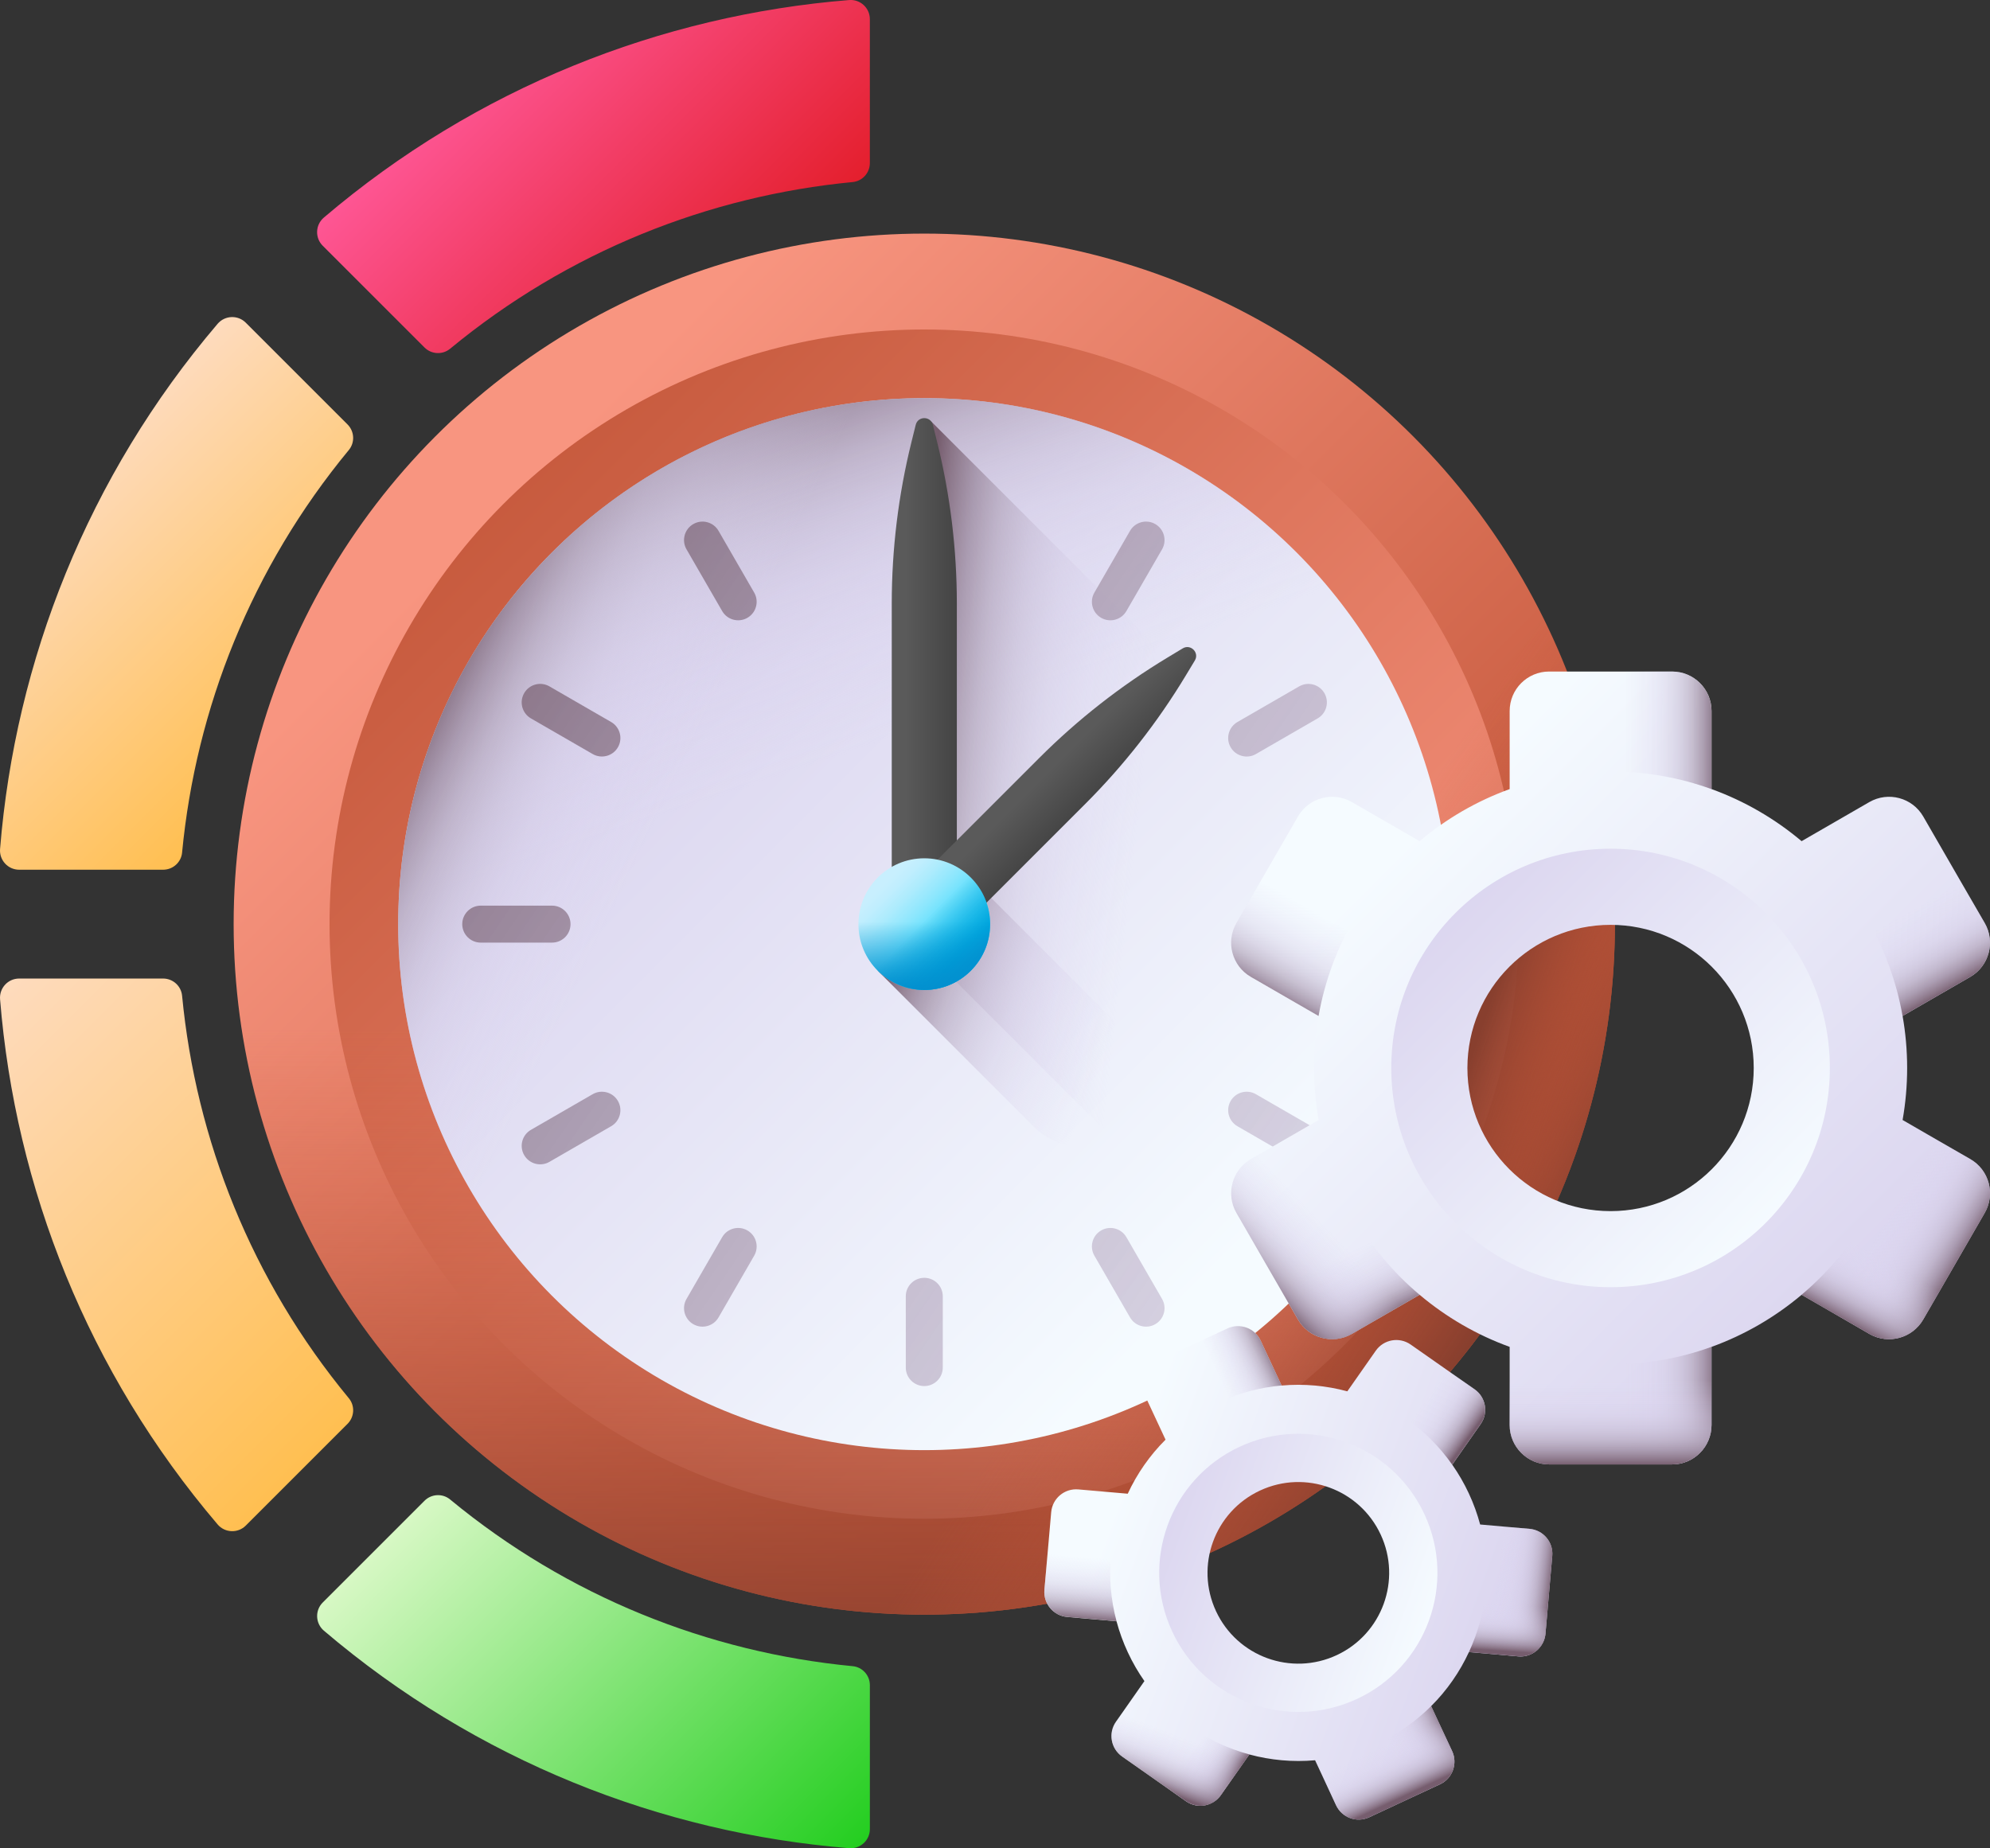
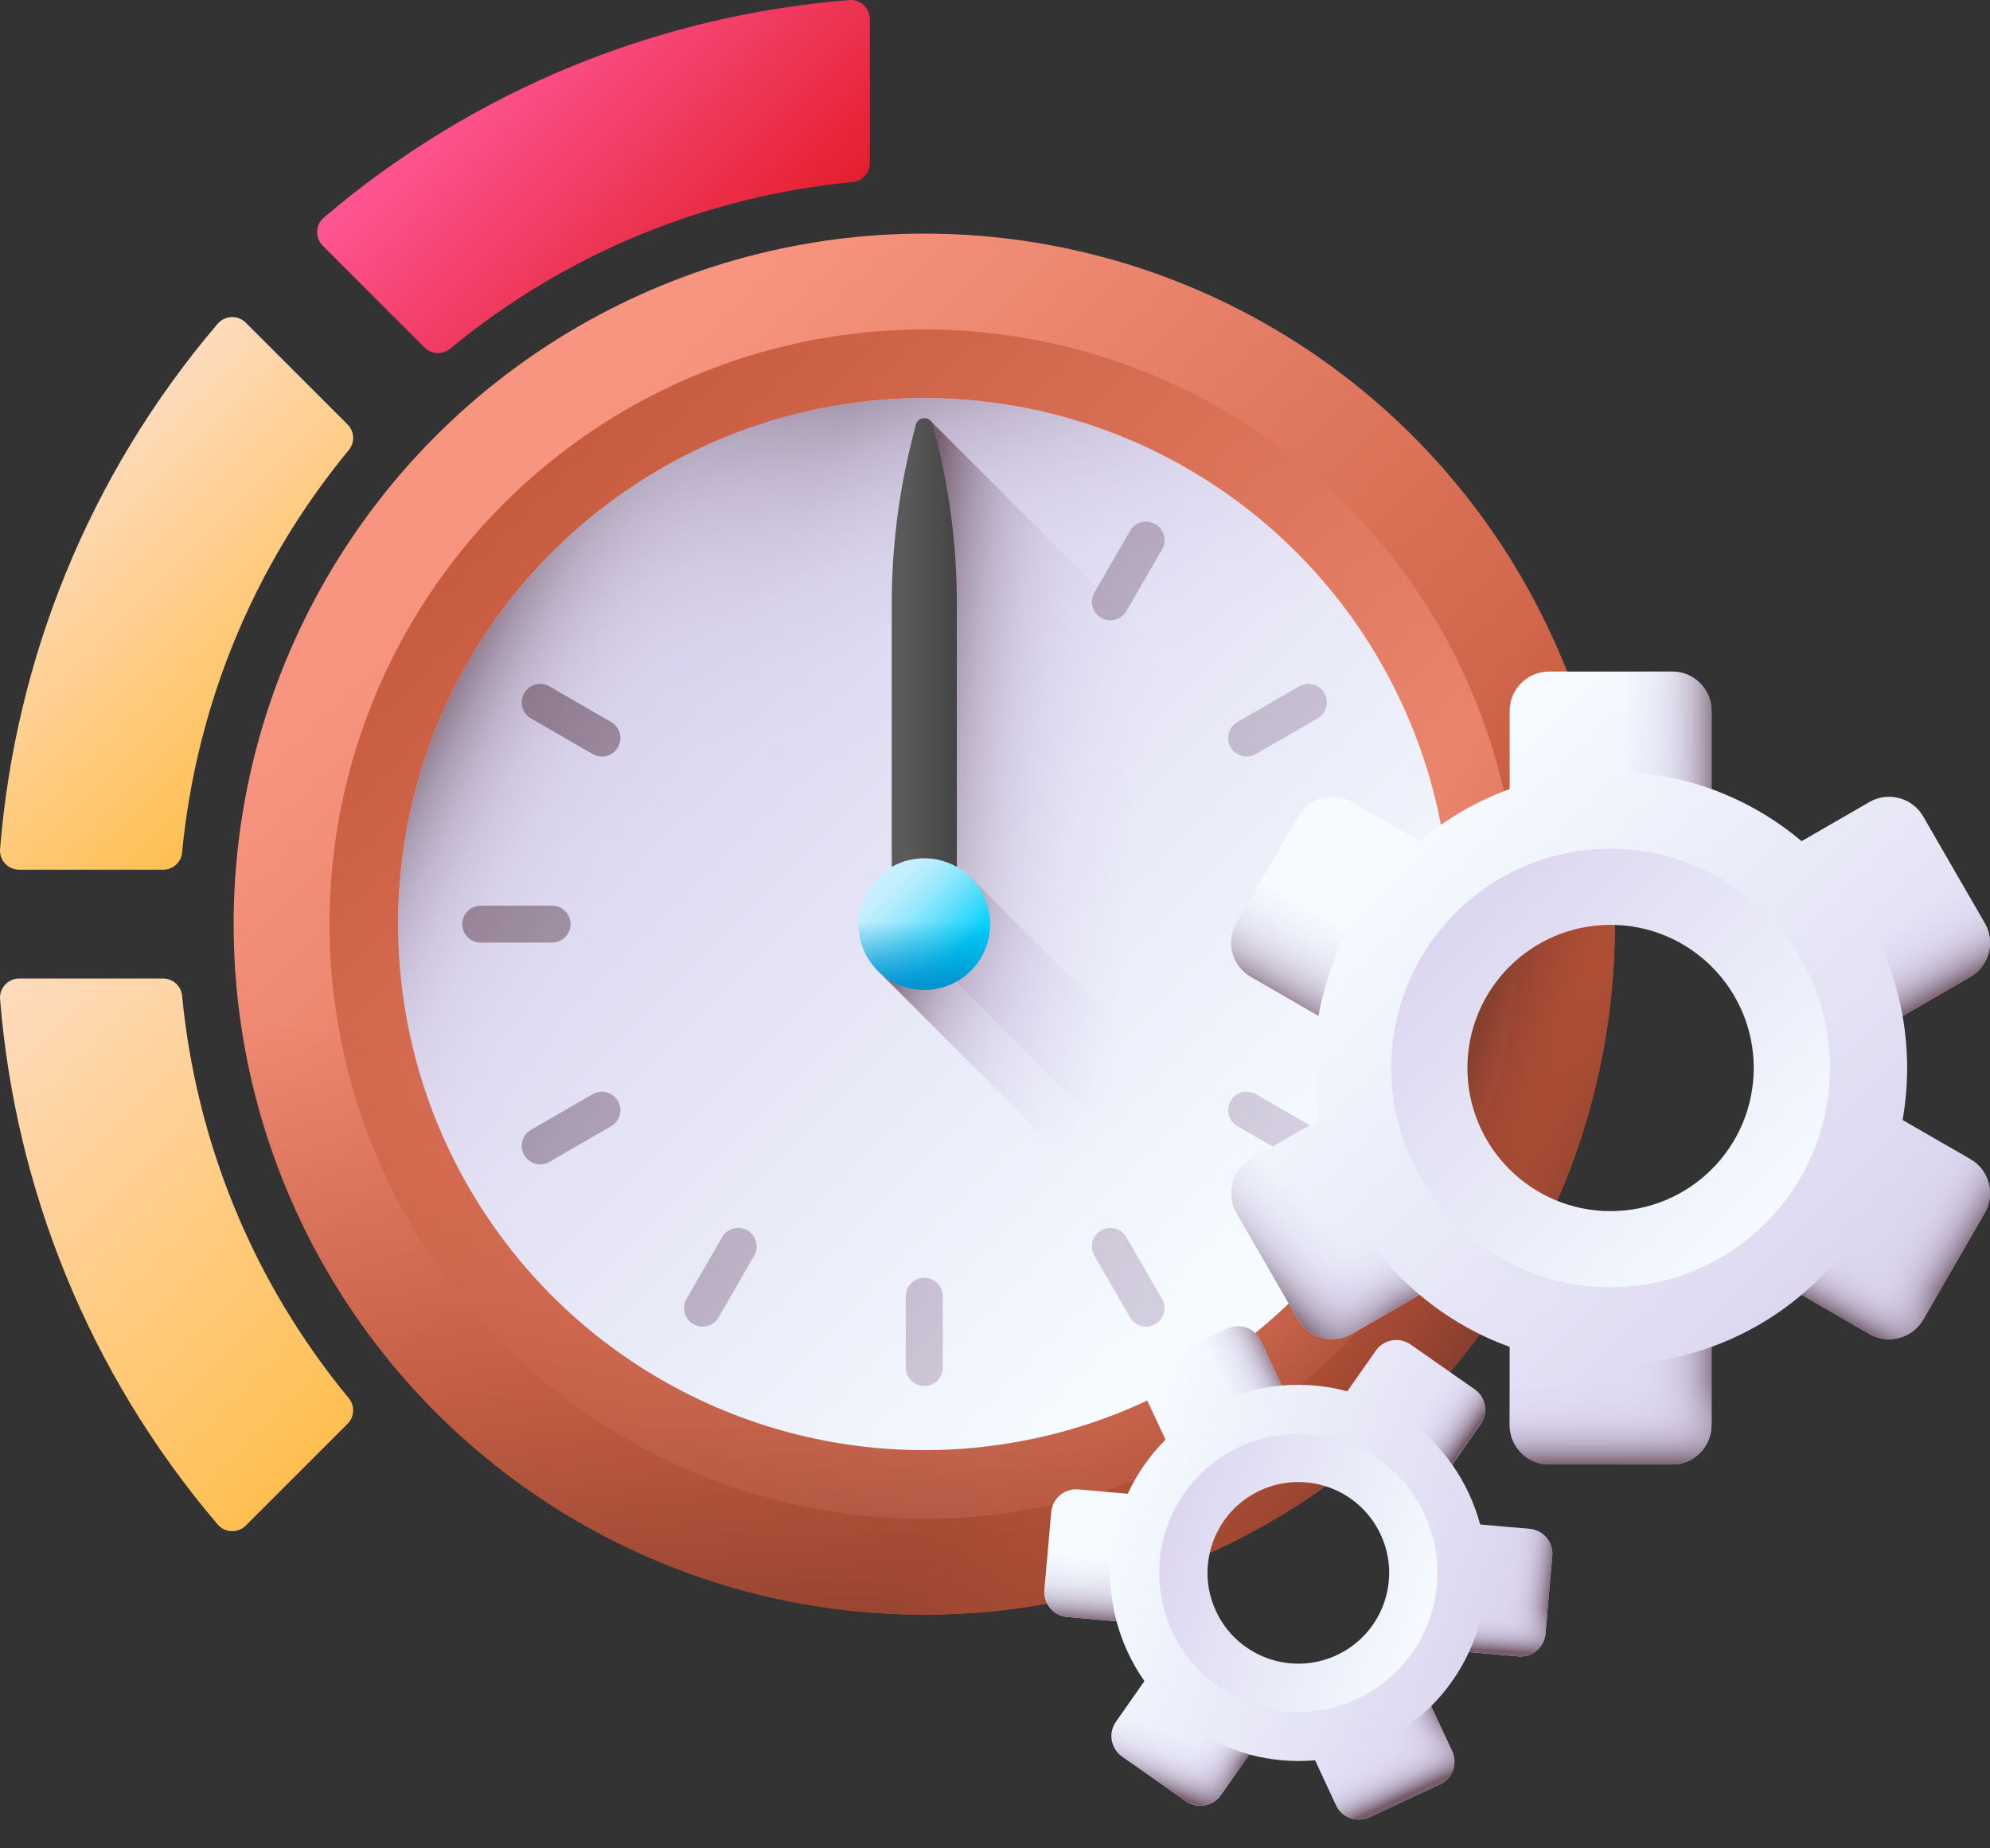
<svg xmlns="http://www.w3.org/2000/svg" xmlns:xlink="http://www.w3.org/1999/xlink" id="uuid-1767f591-a61f-4dc8-a415-f783ff165716" width="86.196" height="80.07" viewBox="0 0 86.196 80.07">
  <rect x="0" y="0" width="86.196" height="80.07" fill="#333333" stroke="none" />
  <defs>
    <linearGradient id="uuid-cf15f3e1-65a0-4f75-b06b-8343a8303908" x1="21.736" y1="895.214" x2="54.746" y2="862.204" gradientTransform="translate(0 916.95) scale(1 -1)" gradientUnits="userSpaceOnUse">
      <stop offset="0" stop-color="#f89580" />
      <stop offset="1" stop-color="#c4573a" />
    </linearGradient>
    <linearGradient id="uuid-8ab30bb5-3722-4b42-a5db-21672bda7889" x1="58.065" y1="858.885" x2="19.26" y2="897.691" xlink:href="#uuid-cf15f3e1-65a0-4f75-b06b-8343a8303908" />
    <linearGradient id="uuid-62c8369a-674a-452f-a651-762f53df3a05" x1="40.035" y1="872.386" x2="40.035" y2="843.797" gradientTransform="translate(0 916.95) scale(1 -1)" gradientUnits="userSpaceOnUse">
      <stop offset="0" stop-color="#c4573a" stop-opacity="0" />
      <stop offset=".235" stop-color="#be5539" stop-opacity=".235" />
      <stop offset=".539" stop-color="#ae4e35" stop-opacity=".539" />
      <stop offset=".879" stop-color="#934330" stop-opacity=".879" />
      <stop offset="1" stop-color="#883f2e" />
    </linearGradient>
    <linearGradient id="uuid-7687bcab-60ee-4209-81ae-37d734421f17" x1="52.532" y1="868.658" x2="64.845" y2="860.522" xlink:href="#uuid-62c8369a-674a-452f-a651-762f53df3a05" />
    <linearGradient id="uuid-80620f2e-4af4-4aa6-899c-6946e04d9dcc" x1="2644.818" y1="2029.974" x2="2669.963" y2="2004.829" gradientTransform="translate(2698.792 -1976) rotate(-180) scale(1 -1)" gradientUnits="userSpaceOnUse">
      <stop offset="0" stop-color="#f5fbff" />
      <stop offset="1" stop-color="#dbd5ef" />
    </linearGradient>
    <linearGradient id="uuid-f14189fa-8840-4d33-a6ac-3427a3f4e370" x1="37.428" y1="884.546" x2="31.929" y2="900.634" gradientTransform="translate(0 916.95) scale(1 -1)" gradientUnits="userSpaceOnUse">
      <stop offset="0" stop-color="#dbd5ef" stop-opacity="0" />
      <stop offset=".259" stop-color="#d9d2ec" stop-opacity=".259" />
      <stop offset=".43" stop-color="#d2cae3" stop-opacity=".43" />
      <stop offset=".575" stop-color="#c6bcd4" stop-opacity=".575" />
      <stop offset=".707" stop-color="#b6a9bf" stop-opacity=".707" />
      <stop offset=".828" stop-color="#a08fa4" stop-opacity=".828" />
      <stop offset=".942" stop-color="#867082" stop-opacity=".942" />
      <stop offset="1" stop-color="#765d6e" />
    </linearGradient>
    <linearGradient id="uuid-554a88a0-6cf3-4983-bb4b-56be9336eb16" x1="28.844" y1="882.288" x2="18.662" y2="887.176" xlink:href="#uuid-f14189fa-8840-4d33-a6ac-3427a3f4e370" />
    <linearGradient id="uuid-3b9f405f-5a93-4af7-aee9-fb78514e05cd" x1="49.075" y1="879.348" x2="38.689" y2="880.502" xlink:href="#uuid-f14189fa-8840-4d33-a6ac-3427a3f4e370" />
    <linearGradient id="uuid-1189aa9b-15ee-4113-8abb-6a289221c89c" x1="47.956" y1="871.622" x2="38.588" y2="875.287" xlink:href="#uuid-f14189fa-8840-4d33-a6ac-3427a3f4e370" />
    <linearGradient id="uuid-1d3c80c5-c5e6-4e48-9830-4fa2ca583327" x1="127.456" y1="834.643" x2="24.202" y2="905.438" xlink:href="#uuid-f14189fa-8840-4d33-a6ac-3427a3f4e370" />
    <linearGradient id="uuid-5e65db56-b887-4e19-902e-f67af6c7f0f0" x1="110.976" y1="810.608" x2="7.722" y2="881.403" xlink:href="#uuid-f14189fa-8840-4d33-a6ac-3427a3f4e370" />
    <linearGradient id="uuid-b4323c07-7c9f-4da7-b180-159dddc2d219" x1="124.866" y1="830.865" x2="21.612" y2="901.66" xlink:href="#uuid-f14189fa-8840-4d33-a6ac-3427a3f4e370" />
    <linearGradient id="uuid-84de9115-2868-4693-857a-68a8e7eaed92" x1="113.567" y1="814.385" x2="10.313" y2="885.181" xlink:href="#uuid-f14189fa-8840-4d33-a6ac-3427a3f4e370" />
    <linearGradient id="uuid-c292e876-2f37-4b81-8e0e-3e00a788f86c" x1="123.527" y1="828.913" x2="20.273" y2="899.708" xlink:href="#uuid-f14189fa-8840-4d33-a6ac-3427a3f4e370" />
    <linearGradient id="uuid-d5e1bf63-4c70-4fd2-9823-fcbfe3a66d20" x1="114.905" y1="816.338" x2="11.651" y2="887.133" xlink:href="#uuid-f14189fa-8840-4d33-a6ac-3427a3f4e370" />
    <linearGradient id="uuid-105f078f-0a13-4935-8abb-62649bbfa1a4" x1="128.229" y1="835.77" x2="24.975" y2="906.565" xlink:href="#uuid-f14189fa-8840-4d33-a6ac-3427a3f4e370" />
    <linearGradient id="uuid-7c1f4c67-c2ba-4eb0-9c0f-76ce9e94bae4" x1="110.204" y1="809.48" x2="6.95" y2="880.276" xlink:href="#uuid-f14189fa-8840-4d33-a6ac-3427a3f4e370" />
    <linearGradient id="uuid-b80ddd92-b5b8-4da5-8737-f373869b7912" x1="129.177" y1="837.153" x2="25.923" y2="907.948" xlink:href="#uuid-f14189fa-8840-4d33-a6ac-3427a3f4e370" />
    <linearGradient id="uuid-88419cca-4df4-44ee-beac-8bc4c65a01d0" x1="109.255" y1="808.098" x2="6.001" y2="878.893" xlink:href="#uuid-f14189fa-8840-4d33-a6ac-3427a3f4e370" />
    <linearGradient id="uuid-f021bd8f-9313-4fb2-bb2a-de91c052d56a" x1="118.443" y1="821.498" x2="15.189" y2="892.294" xlink:href="#uuid-f14189fa-8840-4d33-a6ac-3427a3f4e370" />
    <linearGradient id="uuid-ebfd06fe-ce92-422a-87b5-31e7c3199871" x1="119.989" y1="823.752" x2="16.735" y2="894.548" xlink:href="#uuid-f14189fa-8840-4d33-a6ac-3427a3f4e370" />
    <linearGradient id="uuid-4ef30254-b210-4c01-bd2e-4eef13d42a3f" x1="594.053" y1="1746.718" x2="596.305" y2="1746.718" gradientTransform="translate(-554.844 -1717.789)" gradientUnits="userSpaceOnUse">
      <stop offset="0" stop-color="#5a5a5a" />
      <stop offset="1" stop-color="#444" />
    </linearGradient>
    <linearGradient id="uuid-9a933e68-efd2-4eda-acc0-212f88800e0c" x1="1039.859" y1="3279.02" x2="1042.111" y2="3279.02" gradientTransform="translate(1628.233 -3019.963) rotate(45)" xlink:href="#uuid-4ef30254-b210-4c01-bd2e-4eef13d42a3f" />
    <linearGradient id="uuid-24b59103-8de7-45d0-a95b-fc70d99329a9" x1="38.29" y1="878.66" x2="41.437" y2="875.513" gradientTransform="translate(0 916.95) scale(1 -1)" gradientUnits="userSpaceOnUse">
      <stop offset="0" stop-color="#c8effe" />
      <stop offset=".103" stop-color="#c0eefe" />
      <stop offset=".258" stop-color="#abebfd" />
      <stop offset=".446" stop-color="#89e6fd" />
      <stop offset=".661" stop-color="#5adefc" />
      <stop offset=".894" stop-color="#1ed5fb" />
      <stop offset="1" stop-color="#01d0fb" />
    </linearGradient>
    <linearGradient id="uuid-e0916d93-a870-416f-bc6b-ad4df1236c62" x1="40.035" y1="877.008" x2="40.035" y2="874.076" gradientTransform="translate(0 916.95) scale(1 -1)" gradientUnits="userSpaceOnUse">
      <stop offset="0" stop-color="#0290cf" stop-opacity="0" />
      <stop offset=".872" stop-color="#0290cf" stop-opacity=".872" />
      <stop offset="1" stop-color="#0290cf" />
    </linearGradient>
    <linearGradient id="uuid-03927c2d-dd35-453d-a530-35f1b179a3f7" x1="39.957" y1="876.993" x2="42.161" y2="874.789" xlink:href="#uuid-e0916d93-a870-416f-bc6b-ad4df1236c62" />
    <linearGradient id="uuid-0e97be6b-eda0-458c-9c39-c5edeba697e8" x1="71.668" y1="869.767" x2="64.141" y2="872.366" xlink:href="#uuid-62c8369a-674a-452f-a651-762f53df3a05" />
    <linearGradient id="uuid-ab56943f-0ad5-4a54-ac5f-9fa6ce5537f6" x1="21.856" y1="915.356" x2="32.674" y2="904.538" gradientTransform="translate(0 916.95) scale(1 -1)" gradientUnits="userSpaceOnUse">
      <stop offset="0" stop-color="#fe5694" />
      <stop offset="1" stop-color="#e41f2d" />
    </linearGradient>
    <linearGradient id="uuid-48d32973-5a44-4a69-b34f-8fc8b139231d" x1="-1.462" y1="872.61" x2="15.468" y2="855.681" gradientTransform="translate(0 916.95) scale(1 -1)" gradientUnits="userSpaceOnUse">
      <stop offset="0" stop-color="#fedbbd" />
      <stop offset="1" stop-color="#ffbf51" />
    </linearGradient>
    <linearGradient id="uuid-26b68f8c-bfcb-4c2e-815e-795695af95cf" x1="1.594" y1="895.094" x2="12.412" y2="884.276" xlink:href="#uuid-48d32973-5a44-4a69-b34f-8fc8b139231d" />
    <linearGradient id="uuid-2e41a693-46df-4dc1-be1a-7e3b58ed3e64" x1="18.801" y1="852.348" x2="35.73" y2="835.419" gradientTransform="translate(0 916.95) scale(1 -1)" gradientUnits="userSpaceOnUse">
      <stop offset="0" stop-color="#d7f8c4" />
      <stop offset="1" stop-color="#24ce20" />
    </linearGradient>
    <linearGradient id="uuid-b20cdfbb-b3a1-460f-8115-0e02ea47ffa0" x1="60.382" y1="880.063" x2="80.235" y2="860.21" gradientTransform="translate(0 916.95) scale(1 -1)" xlink:href="#uuid-80620f2e-4af4-4aa6-899c-6946e04d9dcc" />
    <linearGradient id="uuid-c325b443-a58c-404a-96ff-3c42f928037e" x1="76.618" y1="863.827" x2="62.562" y2="877.883" gradientTransform="translate(0 916.95) scale(1 -1)" xlink:href="#uuid-80620f2e-4af4-4aa6-899c-6946e04d9dcc" />
    <linearGradient id="uuid-47aac0d6-30a6-4fe5-be3d-eebba46c527b" x1="57.671" y1="862.323" x2="59.129" y2="859.367" xlink:href="#uuid-f14189fa-8840-4d33-a6ac-3427a3f4e370" />
    <linearGradient id="uuid-1b54739d-58b0-41cc-9283-5c4ba84f8e25" x1="57.613" y1="863.619" x2="54.823" y2="860.954" xlink:href="#uuid-f14189fa-8840-4d33-a6ac-3427a3f4e370" />
    <linearGradient id="uuid-a1613603-ab93-46d7-bd54-d71277d0c084" x1="82.716" y1="877.466" x2="84.59" y2="874.135" xlink:href="#uuid-f14189fa-8840-4d33-a6ac-3427a3f4e370" />
    <linearGradient id="uuid-3ed873d8-1790-49f5-8f44-c4460bbd3b96" x1="70.383" y1="885.312" x2="74.467" y2="885.312" xlink:href="#uuid-f14189fa-8840-4d33-a6ac-3427a3f4e370" />
    <linearGradient id="uuid-efe5e264-3bc0-47e7-8e51-4cc3a6d30931" x1="70.383" y1="856.055" x2="74.467" y2="856.055" xlink:href="#uuid-f14189fa-8840-4d33-a6ac-3427a3f4e370" />
    <linearGradient id="uuid-66c3b5f5-b849-47e7-8996-d2be2194ca57" x1="69.762" y1="857.166" x2="69.762" y2="853.487" xlink:href="#uuid-f14189fa-8840-4d33-a6ac-3427a3f4e370" />
    <linearGradient id="uuid-cdac2531-ba64-4612-af7b-7a18e5803cea" x1="56.836" y1="877.534" x2="54.682" y2="873.756" xlink:href="#uuid-f14189fa-8840-4d33-a6ac-3427a3f4e370" />
    <linearGradient id="uuid-fb733f4e-d959-4fa8-af46-09f8b8e2b745" x1="81.59" y1="863.858" x2="84.744" y2="861.922" xlink:href="#uuid-f14189fa-8840-4d33-a6ac-3427a3f4e370" />
    <linearGradient id="uuid-8c6f4ad7-d0a7-4e25-be1d-0c8fc6812a00" x1="81.799" y1="862.263" x2="80.269" y2="859.484" xlink:href="#uuid-f14189fa-8840-4d33-a6ac-3427a3f4e370" />
    <linearGradient id="uuid-b2631327-deff-4677-b844-d2afbbc62886" x1="447.28" y1="1371.835" x2="459.873" y2="1359.242" gradientTransform="translate(223.375 1497.346) rotate(-25.027) scale(1 -1)" xlink:href="#uuid-80620f2e-4af4-4aa6-899c-6946e04d9dcc" />
    <linearGradient id="uuid-d888a8ec-b6ee-46e5-b64e-bf58ff7bf503" x1="457.578" y1="1361.537" x2="448.663" y2="1370.452" gradientTransform="translate(223.375 1497.346) rotate(-25.027) scale(1 -1)" xlink:href="#uuid-80620f2e-4af4-4aa6-899c-6946e04d9dcc" />
    <linearGradient id="uuid-e122556b-8e8e-4eee-977a-6a91777daae1" x1="445.555" y1="1360.595" x2="446.479" y2="1358.721" gradientTransform="translate(223.375 1497.346) rotate(-25.027) scale(1 -1)" xlink:href="#uuid-f14189fa-8840-4d33-a6ac-3427a3f4e370" />
    <linearGradient id="uuid-c923e73f-cfc0-47c5-a6f5-0f72d122755a" x1="445.556" y1="1361.435" x2="443.787" y2="1359.744" gradientTransform="translate(223.375 1497.346) rotate(-25.027) scale(1 -1)" xlink:href="#uuid-f14189fa-8840-4d33-a6ac-3427a3f4e370" />
    <linearGradient id="uuid-772b53b4-3c14-4881-81d3-77ab35a521f5" x1="461.443" y1="1370.199" x2="462.631" y2="1368.087" gradientTransform="translate(223.375 1497.346) rotate(-25.027) scale(1 -1)" xlink:href="#uuid-f14189fa-8840-4d33-a6ac-3427a3f4e370" />
    <linearGradient id="uuid-fba09d80-cfb3-4862-9f37-7dd6b1df343c" x1="453.655" y1="1375.161" x2="456.246" y2="1375.161" gradientTransform="translate(223.375 1497.346) rotate(-25.027) scale(1 -1)" xlink:href="#uuid-f14189fa-8840-4d33-a6ac-3427a3f4e370" />
    <linearGradient id="uuid-1cfd237e-b14b-4368-9687-ec1c53a2c49c" x1="453.655" y1="1356.602" x2="456.246" y2="1356.602" gradientTransform="translate(223.375 1497.346) rotate(-25.027) scale(1 -1)" xlink:href="#uuid-f14189fa-8840-4d33-a6ac-3427a3f4e370" />
    <linearGradient id="uuid-3849c5df-b7ce-4a22-9d3f-a44a1c493d92" x1="453.229" y1="1357.343" x2="453.229" y2="1355.01" gradientTransform="translate(223.375 1497.346) rotate(-25.027) scale(1 -1)" xlink:href="#uuid-f14189fa-8840-4d33-a6ac-3427a3f4e370" />
    <linearGradient id="uuid-f7e0af17-377e-4071-b767-0f934344fd50" x1="445.056" y1="1370.266" x2="443.69" y2="1367.869" gradientTransform="translate(223.375 1497.346) rotate(-25.027) scale(1 -1)" xlink:href="#uuid-f14189fa-8840-4d33-a6ac-3427a3f4e370" />
    <linearGradient id="uuid-e6516582-8150-4f52-9c69-8373b83b1024" x1="460.738" y1="1361.546" x2="462.739" y2="1360.318" gradientTransform="translate(223.375 1497.346) rotate(-25.027) scale(1 -1)" xlink:href="#uuid-f14189fa-8840-4d33-a6ac-3427a3f4e370" />
    <linearGradient id="uuid-4cacc70c-c8ca-4f98-9794-779767abed60" x1="460.89" y1="1360.579" x2="459.92" y2="1358.816" gradientTransform="translate(223.375 1497.346) rotate(-25.027) scale(1 -1)" xlink:href="#uuid-f14189fa-8840-4d33-a6ac-3427a3f4e370" />
  </defs>
  <g id="uuid-4c2f33fb-0ed5-49db-a62f-418ff7a307b1">
    <circle cx="40.035" cy="40.035" r="29.915" fill="url(#uuid-cf15f3e1-65a0-4f75-b06b-8343a8303908)" />
    <circle cx="40.035" cy="40.035" r="25.761" fill="url(#uuid-8ab30bb5-3722-4b42-a5db-21672bda7889)" />
    <path d="M10.12,40.035c0,16.522,13.393,29.915,29.915,29.915s29.915-13.394,29.915-29.915c0-3.578-.63-7.009-1.783-10.189H11.902c-1.152,3.181-1.782,6.611-1.782,10.189h0Z" fill="url(#uuid-62c8369a-674a-452f-a651-762f53df3a05)" />
    <path d="M18.882,61.188c11.683,11.683,30.624,11.683,42.307,0,11.683-11.683,11.683-30.624,0-42.307-2.53-2.53-5.402-4.51-8.465-5.944L12.937,52.723c1.434,3.064,3.414,5.935,5.944,8.465Z" fill="url(#uuid-7687bcab-60ee-4209-81ae-37d734421f17)" />
    <circle cx="40.035" cy="40.035" r="22.788" fill="url(#uuid-80620f2e-4af4-4aa6-899c-6946e04d9dcc)" />
    <path d="M62.822,40.035c0-12.585-10.202-22.788-22.788-22.788s-22.788,10.202-22.788,22.788c0,2.726.48,5.339,1.358,7.761h42.86c.878-2.423,1.358-5.036,1.358-7.761h0Z" fill="url(#uuid-f14189fa-8840-4d33-a6ac-3427a3f4e370)" />
    <path d="M56.148,23.921c-8.899-8.899-23.327-8.899-32.226,0-8.899,8.899-8.899,23.327,0,32.226,1.927,1.927,4.115,3.436,6.448,4.528l30.306-30.306c-1.093-2.334-2.601-4.521-4.528-6.448Z" fill="url(#uuid-554a88a0-6cf3-4983-bb4b-56be9336eb16)" />
    <path d="M40.335,18.258l-1.709,21.487,16.952,16.952c.192-.179.383-.361.57-.549,4.272-4.272,6.492-9.818,6.662-15.415l-22.475-22.475Z" fill="url(#uuid-3b9f405f-5a93-4af7-aee9-fb78514e05cd)" />
    <path d="M38.018,42.051l6.775,6.775c1.111,1.111,2.925,1.157,4.044.055.015-.014.029-.029.044-.044,1.102-1.119,1.056-2.934-.055-4.044l-6.775-6.775-4.033,4.033Z" fill="url(#uuid-1189aa9b-15ee-4113-8abb-6a289221c89c)" />
-     <path d="M40.035,20.023c-.442,0-.801.359-.801.801v3.088c0,.442.359.801.801.801s.801-.359.801-.801v-3.088c0-.442-.359-.801-.801-.801Z" fill="url(#uuid-1d3c80c5-c5e6-4e48-9830-4fa2ca583327)" />
+     <path d="M40.035,20.023c-.442,0-.801.359-.801.801v3.088c0,.442.359.801.801.801s.801-.359.801-.801v-3.088c0-.442-.359-.801-.801-.801" fill="url(#uuid-1d3c80c5-c5e6-4e48-9830-4fa2ca583327)" />
    <path d="M40.035,55.357c-.442,0-.801.359-.801.801v3.088c0,.442.359.801.801.801s.801-.359.801-.801v-3.088c0-.442-.359-.801-.801-.801Z" fill="url(#uuid-5e65db56-b887-4e19-902e-f67af6c7f0f0)" />
-     <path d="M59.246,39.234h-3.088c-.442,0-.801.359-.801.801s.359.801.801.801h3.088c.442,0,.801-.359.801-.801,0-.442-.359-.801-.801-.801h0Z" fill="url(#uuid-b4323c07-7c9f-4da7-b180-159dddc2d219)" />
    <path d="M24.712,40.035c0-.442-.359-.801-.801-.801h-3.088c-.442,0-.801.359-.801.801s.359.801.801.801h3.088c.442,0,.801-.359.801-.801h0Z" fill="url(#uuid-84de9115-2868-4693-857a-68a8e7eaed92)" />
-     <path d="M31.123,22.997c-.221-.383-.711-.514-1.094-.293s-.514.711-.293,1.094l1.544,2.674c.221.383.711.514,1.094.293s.514-.711.293-1.094l-1.544-2.674Z" fill="url(#uuid-c292e876-2f37-4b81-8e0e-3e00a788f86c)" />
    <path d="M48.79,53.598c-.221-.383-.711-.514-1.094-.293s-.514.711-.293,1.094l1.544,2.674c.221.383.711.514,1.094.293s.514-.711.293-1.094l-1.544-2.674Z" fill="url(#uuid-d5e1bf63-4c70-4fd2-9823-fcbfe3a66d20)" />
    <path d="M54.399,32.667l2.674-1.544c.383-.221.514-.711.293-1.094s-.711-.514-1.094-.293l-2.674,1.544c-.383.221-.514.711-.293,1.094s.711.514,1.094.293Z" fill="url(#uuid-105f078f-0a13-4935-8abb-62649bbfa1a4)" />
    <path d="M25.671,47.403l-2.674,1.544c-.383.221-.514.711-.293,1.094s.711.514,1.094.293l2.674-1.544c.383-.221.514-.711.293-1.094-.221-.383-.711-.514-1.094-.293Z" fill="url(#uuid-7c1f4c67-c2ba-4eb0-9c0f-76ce9e94bae4)" />
    <path d="M50.041,22.704c-.383-.221-.873-.09-1.094.293l-1.544,2.674c-.221.383-.09.873.293,1.094.383.221.873.09,1.094-.293l1.544-2.674c.221-.383.09-.873-.293-1.094Z" fill="url(#uuid-b80ddd92-b5b8-4da5-8737-f373869b7912)" />
    <path d="M32.374,53.305c-.383-.221-.873-.09-1.094.293l-1.544,2.674c-.221.383-.09.873.293,1.094.383.221.873.09,1.094-.293l1.544-2.674c.221-.383.09-.873-.293-1.094Z" fill="url(#uuid-88419cca-4df4-44ee-beac-8bc4c65a01d0)" />
    <path d="M26.472,31.279l-2.674-1.544c-.383-.221-.873-.09-1.094.293-.221.383-.09.873.293,1.094l2.674,1.544c.383.221.873.09,1.094-.293.221-.383.09-.873-.293-1.094Z" fill="url(#uuid-f021bd8f-9313-4fb2-bb2a-de91c052d56a)" />
    <path d="M57.073,48.947l-2.674-1.544c-.383-.221-.873-.09-1.094.293-.221.383-.09.873.293,1.094l2.674,1.544c.383.221.873.09,1.094-.293s.09-.873-.293-1.094Z" fill="url(#uuid-ebfd06fe-ce92-422a-87b5-31e7c3199871)" />
    <path d="M40.035,39.745h-1.409v-13.593c0-2.361.287-4.713.854-7.005l.184-.742c.096-.388.647-.388.743,0l.184.742c.567,2.292.854,4.644.854,7.005v13.593h-1.409Z" fill="url(#uuid-4ef30254-b210-4c01-bd2e-4eef13d42a3f)" />
-     <path d="M39.808,40.035l-.996-.996,6.205-6.205c1.67-1.67,3.536-3.13,5.557-4.35l.655-.395c.342-.206.731.183.525.525l-.395.655c-1.22,2.022-2.68,3.888-4.35,5.557l-6.205,6.205-.996-.996Z" fill="url(#uuid-9a933e68-efd2-4eda-acc0-212f88800e0c)" />
    <circle cx="40.035" cy="40.035" r="2.852" fill="url(#uuid-24b59103-8de7-45d0-a95b-fc70d99329a9)" />
    <path d="M37.183,40.035c0,1.575,1.277,2.852,2.852,2.852s2.852-1.277,2.852-2.852c0-.341-.06-.668-.17-.971h-5.364c-.11.303-.17.63-.17.971Z" fill="url(#uuid-e0916d93-a870-416f-bc6b-ad4df1236c62)" />
-     <path d="M38.018,42.051c1.114,1.114,2.92,1.114,4.033,0,1.114-1.114,1.114-2.92,0-4.033-.241-.241-.515-.43-.807-.567l-3.793,3.793c.137.292.326.566.567.807Z" fill="url(#uuid-03927c2d-dd35-453d-a530-35f1b179a3f7)" />
    <path d="M60.263,46.267c0,3.894,2.344,7.239,5.697,8.705,3.22-5.581,4.49-11.978,3.81-18.203-.003,0-.006,0-.009,0-5.246,0-9.498,4.252-9.498,9.498h0Z" fill="url(#uuid-0e97be6b-eda0-458c-9c39-c5edeba697e8)" />
    <path d="M19.494,15.11c5.105-4.216,11.201-6.624,17.439-7.223.423-.041.744-.398.744-.823V.829c0-.486-.415-.866-.899-.827-8.155.659-16.147,3.8-22.75,9.423-.369.314-.393.877-.05,1.22l4.408,4.408c.3.3.78.327,1.108.056Z" fill="url(#uuid-ab56943f-0ad5-4a54-ac5f-9fa6ce5537f6)" />
    <path d="M15.11,60.575c-4.217-5.105-6.624-11.201-7.223-17.439-.041-.423-.398-.744-.823-.744H.83c-.486,0-.866.415-.827.899.659,8.155,3.8,16.147,9.423,22.75.314.369.877.393,1.22.05l4.408-4.408c.3-.3.327-.781.056-1.108h0Z" fill="url(#uuid-48d32973-5a44-4a69-b34f-8fc8b139231d)" />
    <path d="M7.887,36.934c.598-6.238,3.006-12.334,7.223-17.439.27-.327.244-.808-.057-1.108l-4.408-4.408c-.343-.343-.905-.319-1.22.05C3.803,20.632.662,28.623.003,36.779c-.039.484.341.899.827.899h6.235c.425,0,.783-.321.823-.744h0Z" fill="url(#uuid-26b68f8c-bfcb-4c2e-815e-795695af95cf)" />
-     <path d="M36.934,72.182c-6.238-.598-12.334-3.006-17.439-7.223-.327-.27-.808-.244-1.108.057l-4.408,4.408c-.343.343-.319.905.05,1.22,6.603,5.623,14.595,8.763,22.75,9.423.484.039.899-.341.899-.827v-6.235c0-.425-.321-.783-.744-.823Z" fill="url(#uuid-2e41a693-46df-4dc1-be1a-7e3b58ed3e64)" />
    <path d="M85.341,50.213l-2.931-1.693c.129-.731.197-1.484.197-2.253s-.068-1.522-.197-2.253l2.931-1.693c.817-.471,1.098-1.517.626-2.334l-2.662-4.614c-.472-.817-1.517-1.097-2.335-.626l-2.935,1.694c-1.146-.966-2.464-1.736-3.9-2.256v-3.384c0-.944-.766-1.709-1.709-1.709h-5.327c-.944,0-1.709.765-1.709,1.709v3.384c-1.437.52-2.754,1.29-3.9,2.256l-2.935-1.694c-.817-.471-1.863-.192-2.335.626l-2.662,4.614c-.472.817-.192,1.863.626,2.334l2.932,1.693c-.129.731-.197,1.484-.197,2.253s.068,1.522.197,2.253l-2.932,1.693c-.817.471-1.098,1.517-.626,2.334l2.662,4.614c.472.817,1.517,1.097,2.335.626l2.935-1.694c1.146.966,2.464,1.736,3.9,2.256v3.384c0,.944.766,1.709,1.709,1.709h5.327c.944,0,1.709-.765,1.709-1.709v-3.384c1.437-.52,2.754-1.29,3.9-2.256l2.935,1.694c.817.471,1.863.192,2.335-.626l2.662-4.614c.472-.818.192-1.863-.626-2.334h0ZM69.761,52.923c-3.676,0-6.657-2.981-6.657-6.657s2.981-6.657,6.657-6.657,6.657,2.981,6.657,6.657-2.981,6.657-6.657,6.657Z" fill="url(#uuid-b20cdfbb-b3a1-460f-8115-0e02ea47ffa0)" />
    <path d="M69.761,36.768c-5.246,0-9.498,4.252-9.498,9.498s4.252,9.498,9.498,9.498,9.498-4.252,9.498-9.498-4.252-9.498-9.498-9.498h0ZM69.761,52.468c-3.425,0-6.201-2.777-6.201-6.201s2.777-6.201,6.201-6.201,6.201,2.777,6.201,6.201-2.777,6.201-6.201,6.201Z" fill="url(#uuid-c325b443-a58c-404a-96ff-3c42f928037e)" />
    <path d="M57.114,48.52l-2.932,1.693c-.817.472-1.097,1.517-.626,2.335l2.663,4.613c.472.817,1.517,1.097,2.335.626l2.935-1.694c-2.25-1.897-3.84-4.552-4.374-7.572Z" fill="url(#uuid-47aac0d6-30a6-4fe5-be3d-eebba46c527b)" />
    <path d="M57.114,48.52l-2.932,1.693c-.817.472-1.097,1.517-.626,2.335l2.663,4.613c.472.817,1.517,1.097,2.335.626l2.935-1.694c-2.25-1.897-3.84-4.552-4.374-7.572Z" fill="url(#uuid-1b54739d-58b0-41cc-9283-5c4ba84f8e25)" />
    <path d="M85.967,39.985l-2.663-4.613c-.472-.817-1.517-1.097-2.335-.626l-2.935,1.694c2.25,1.897,3.84,4.552,4.375,7.572l2.932-1.693c.817-.472,1.097-1.517.625-2.335h0Z" fill="url(#uuid-a1613603-ab93-46d7-bd54-d71277d0c084)" />
    <path d="M69.761,33.422c1.535,0,3.007.27,4.372.764v-3.385c0-.944-.765-1.709-1.709-1.709h-5.326c-.944,0-1.709.765-1.709,1.709v3.385c1.365-.494,2.837-.764,4.372-.764h0Z" fill="url(#uuid-3ed873d8-1790-49f5-8f44-c4460bbd3b96)" />
    <path d="M69.761,59.112c-1.535,0-3.007-.27-4.372-.764v3.385c0,.944.765,1.709,1.709,1.709h5.326c.944,0,1.709-.765,1.709-1.709v-3.385c-1.365.494-2.837.764-4.372.764Z" fill="url(#uuid-efe5e264-3bc0-47e7-8e51-4cc3a6d30931)" />
    <path d="M69.761,59.112c-1.535,0-3.007-.27-4.372-.764v3.385c0,.944.765,1.709,1.709,1.709h5.326c.944,0,1.709-.765,1.709-1.709v-3.385c-1.365.494-2.837.764-4.372.764Z" fill="url(#uuid-66c3b5f5-b849-47e7-8996-d2be2194ca57)" />
    <path d="M61.488,36.441l-2.935-1.694c-.817-.472-1.863-.192-2.335.626l-2.663,4.613c-.472.817-.192,1.863.626,2.335l2.932,1.693c.534-3.02,2.124-5.675,4.374-7.572Z" fill="url(#uuid-cdac2531-ba64-4612-af7b-7a18e5803cea)" />
    <path d="M85.341,50.213l-2.932-1.693c-.535,3.02-2.124,5.675-4.375,7.572l2.935,1.694c.817.472,1.863.192,2.335-.626l2.663-4.613c.472-.817.192-1.863-.625-2.335h0Z" fill="url(#uuid-fb733f4e-d959-4fa8-af46-09f8b8e2b745)" />
    <path d="M85.341,50.213l-2.932-1.693c-.535,3.02-2.124,5.675-4.375,7.572l2.935,1.694c.817.472,1.863.192,2.335-.626l2.663-4.613c.472-.817.192-1.863-.625-2.335h0Z" fill="url(#uuid-8c6f4ad7-d0a7-4e25-be1d-0c8fc6812a00)" />
    <path d="M66.251,66.232l-2.139-.188c-.122-.455-.285-.906-.491-1.348-.206-.442-.447-.857-.717-1.242l1.231-1.759c.344-.49.225-1.166-.266-1.509l-2.767-1.938c-.491-.343-1.166-.224-1.51.266l-1.233,1.761c-.918-.248-1.882-.337-2.847-.251l-.907-1.945c-.253-.543-.898-.777-1.441-.524l-3.062,1.428c-.542.253-.778.898-.524,1.441l.907,1.945c-.687.684-1.238,1.48-1.637,2.342l-2.141-.187c-.596-.052-1.122.389-1.175.986l-.294,3.366c-.052.596.389,1.122.985,1.174l2.139.188c.122.455.285.906.491,1.348.206.442.447.857.717,1.242l-1.231,1.759c-.344.49-.225,1.166.266,1.509l2.767,1.938c.491.343,1.166.224,1.51-.266l1.233-1.761c.918.248,1.882.337,2.847.251l.907,1.945c.253.543.898.777,1.441.524l3.062-1.428c.542-.253.778-.898.524-1.441l-.907-1.945c.687-.684,1.238-1.48,1.637-2.342l2.141.187c.596.052,1.122-.389,1.175-.986l.294-3.366c.052-.596-.389-1.122-.985-1.174ZM58.021,71.966c-2.113.985-4.626.071-5.611-2.042s-.071-4.626,2.042-5.611c2.113-.985,4.626-.071,5.611,2.042s.071,4.626-2.042,5.611Z" fill="url(#uuid-b2631327-deff-4677-b844-d2afbbc62886)" />
    <path d="M53.69,62.679c-3.016,1.406-4.32,4.99-2.914,8.006,1.406,3.016,4.99,4.32,8.006,2.914,3.016-1.406,4.32-4.99,2.914-8.006-1.406-3.016-4.991-4.32-8.006-2.914ZM57.899,71.704c-1.969.918-4.309.066-5.227-1.903-.918-1.969-.066-4.309,1.903-5.227,1.969-.918,4.309-.066,5.227,1.903s.066,4.309-1.903,5.227Z" fill="url(#uuid-d888a8ec-b6ee-46e5-b64e-bf58ff7bf503)" />
    <path d="M49.57,72.825l-1.232,1.759c-.343.49-.224,1.166.266,1.51l2.768,1.938c.49.343,1.166.224,1.51-.266l1.233-1.761c-1.802-.487-3.428-1.587-4.544-3.18Z" fill="url(#uuid-e122556b-8e8e-4eee-977a-6a91777daae1)" />
    <path d="M49.57,72.825l-1.232,1.759c-.343.49-.224,1.166.266,1.51l2.768,1.938c.49.343,1.166.224,1.51-.266l1.233-1.761c-1.802-.487-3.428-1.587-4.544-3.18Z" fill="url(#uuid-c923e73f-cfc0-47c5-a6f5-0f72d122755a)" />
    <path d="M63.869,60.184l-2.768-1.938c-.49-.343-1.166-.224-1.51.266l-1.233,1.761c1.802.487,3.428,1.587,4.544,3.18l1.232-1.759c.343-.49.224-1.166-.266-1.51Z" fill="url(#uuid-772b53b4-3c14-4881-81d3-77ab35a521f5)" />
    <path d="M52.793,60.755c.883-.412,1.801-.651,2.718-.733l-.907-1.946c-.253-.543-.898-.777-1.441-.524l-3.062,1.428c-.543.253-.777.898-.524,1.441l.907,1.946c.652-.65,1.426-1.2,2.309-1.611h0Z" fill="url(#uuid-fba09d80-cfb3-4862-9f37-7dd6b1df343c)" />
    <path d="M59.68,75.524c-.883.412-1.801.651-2.718.733l.907,1.946c.253.543.898.777,1.441.524l3.062-1.428c.543-.253.777-.898.524-1.441l-.907-1.946c-.652.65-1.426,1.199-2.309,1.611Z" fill="url(#uuid-1cfd237e-b14b-4368-9687-ec1c53a2c49c)" />
    <path d="M59.68,75.524c-.883.412-1.801.651-2.718.733l.907,1.946c.253.543.898.777,1.441.524l3.062-1.428c.543-.253.777-.898.524-1.441l-.907-1.946c-.652.65-1.426,1.199-2.309,1.611Z" fill="url(#uuid-3849c5df-b7ce-4a22-9d3f-a44a1c493d92)" />
    <path d="M48.847,64.709l-2.141-.187c-.596-.052-1.122.389-1.174.985l-.294,3.366c-.052.596.389,1.122.985,1.174l2.139.187c-.502-1.879-.3-3.832.485-5.525Z" fill="url(#uuid-f7e0af17-377e-4071-b767-0f934344fd50)" />
    <path d="M66.251,66.232l-2.139-.187c.502,1.879.3,3.832-.485,5.525l2.141.187c.596.052,1.122-.389,1.174-.985l.294-3.366c.052-.596-.389-1.122-.985-1.174Z" fill="url(#uuid-e6516582-8150-4f52-9c69-8373b83b1024)" />
    <path d="M66.251,66.232l-2.139-.187c.502,1.879.3,3.832-.485,5.525l2.141.187c.596.052,1.122-.389,1.174-.985l.294-3.366c.052-.596-.389-1.122-.985-1.174Z" fill="url(#uuid-4cacc70c-c8ca-4f98-9794-779767abed60)" />
  </g>
</svg>